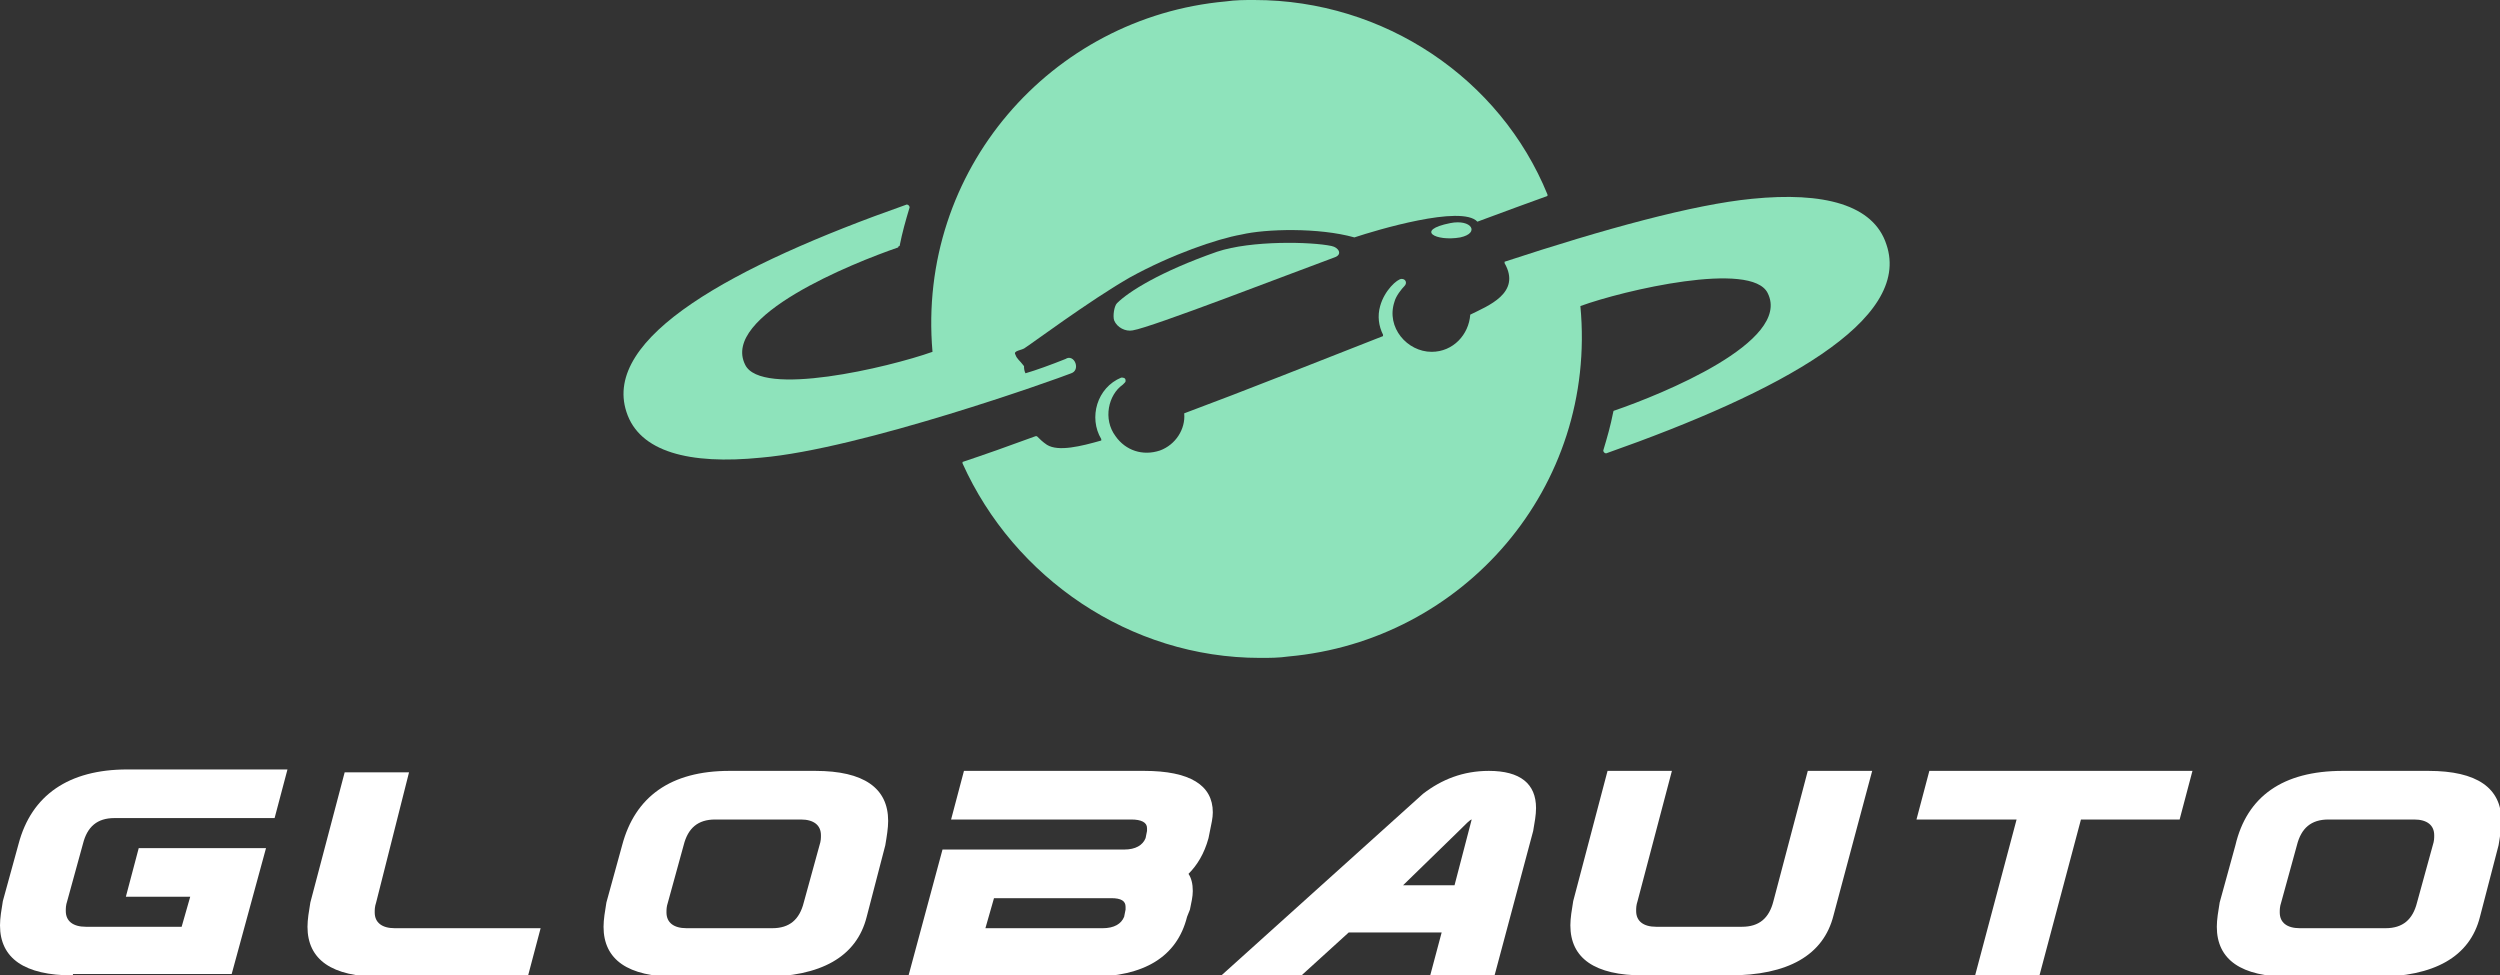
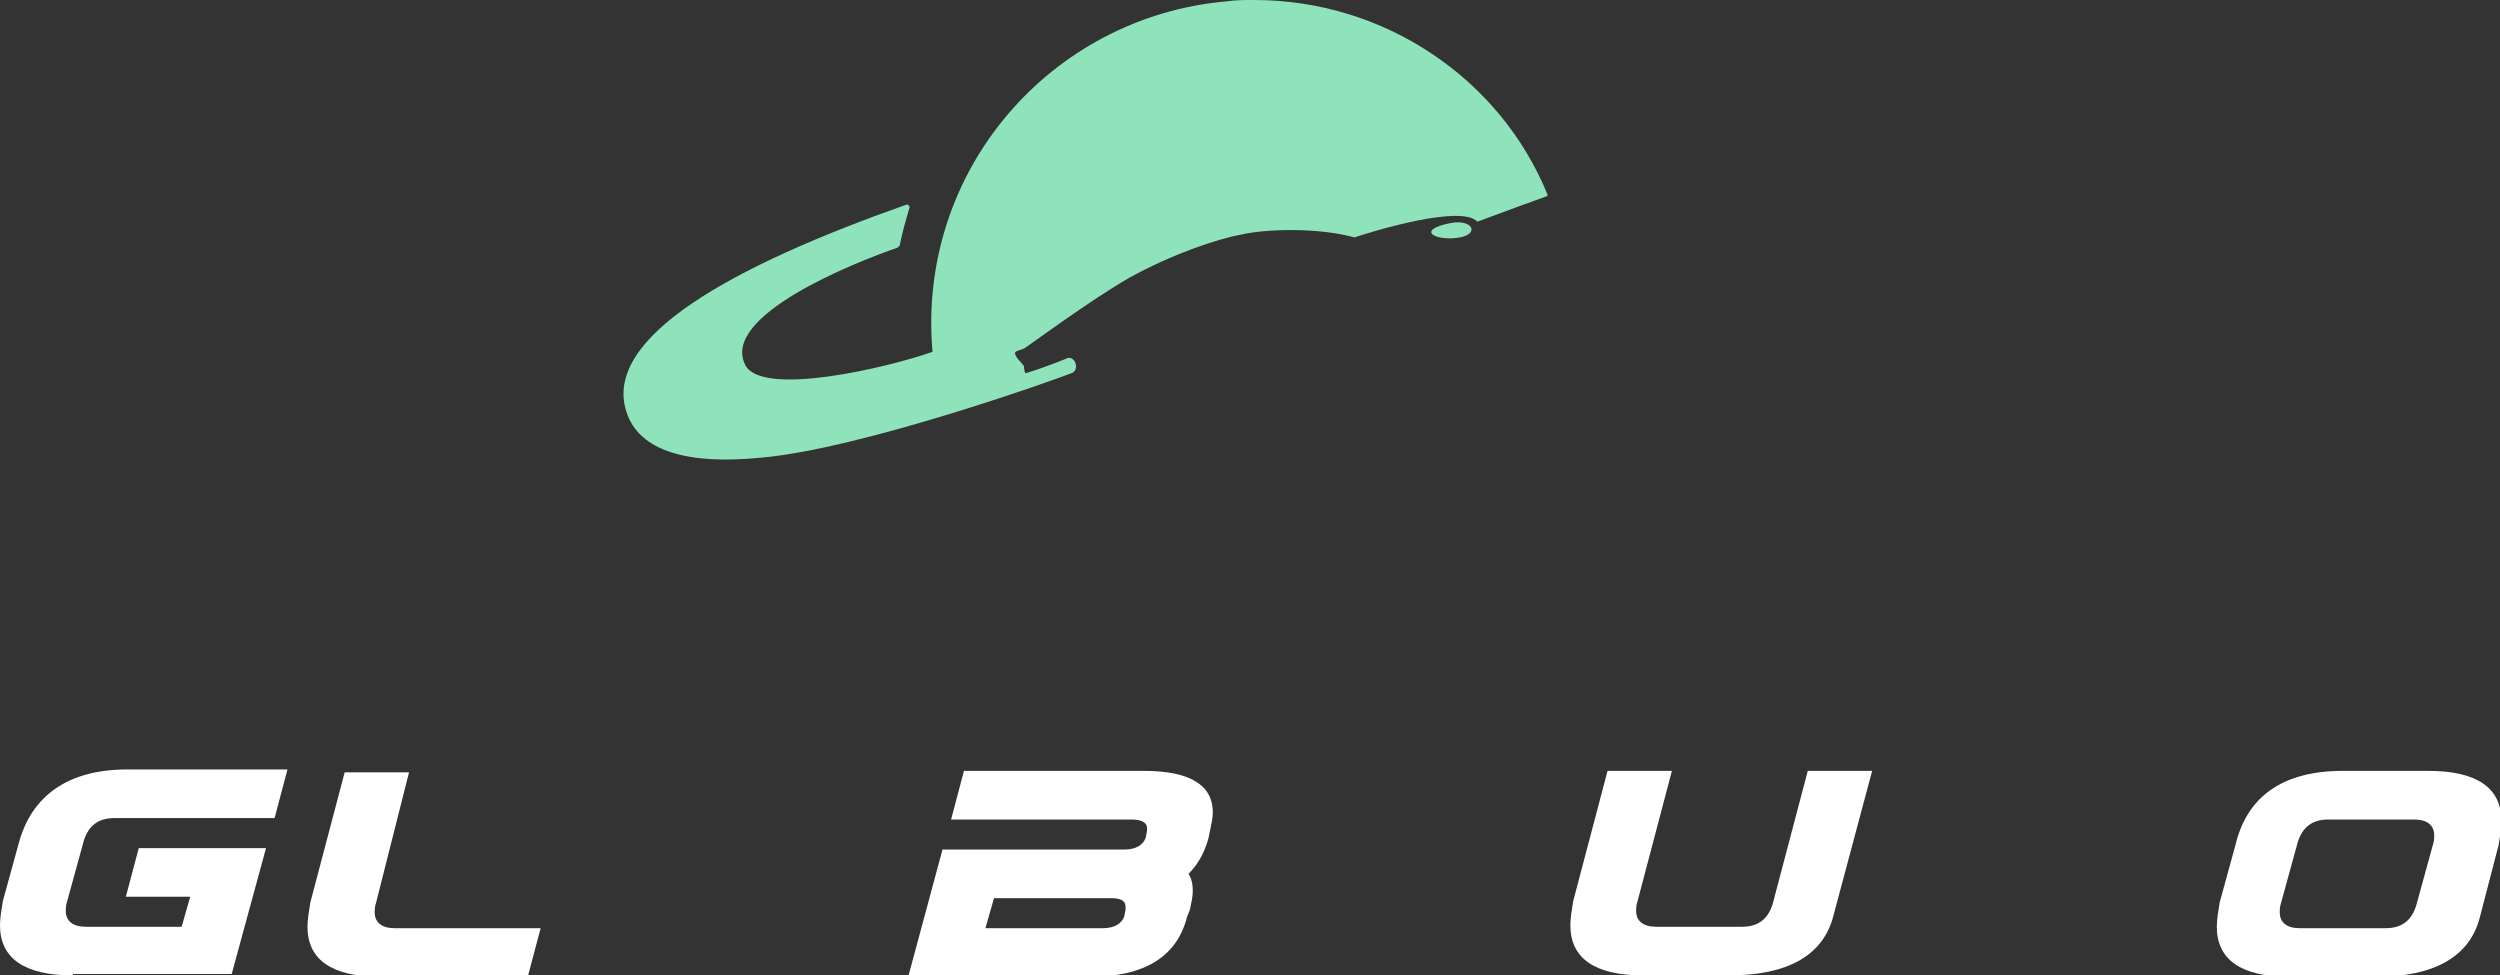
<svg xmlns="http://www.w3.org/2000/svg" version="1.1" id="Calque_1" x="0px" y="0px" width="174.8px" height="68.2px" viewBox="0 0 174.8 68.2" style="enable-background:new 0 0 174.8 68.2;" xml:space="preserve">
  <rect x="0" y="0" width="174.8" height="68.2" fill="#333333" stroke="none" />
  <style type="text/css">
	.st0{fill:#8EE3BB;}
	.st1{fill:#FFFFFF;}
</style>
  <g>
    <path class="st0" d="M74.9,26.1c0.3-0.1,0.4-0.4,0.3-0.7c-0.1-0.3-0.4-0.5-0.7-0.3c-1,0.4-2.1,0.8-2.8,1c-0.1-0.2-0.1-0.4-0.1-0.5   c-0.3-0.4-0.5-0.5-0.6-0.8c-0.2-0.3,0.5-0.3,0.7-0.5c0.2-0.1,4.5-3.3,7.3-4.9c2.9-1.6,6.1-2.7,7.8-3c1.7-0.4,5.4-0.5,7.9,0.2   c1.5-0.5,7.5-2.3,8.6-1.1c0,0,0,0,0,0c1.9-0.7,3.5-1.3,4.9-1.8c0,0,0,0,0-0.1C104.9,5.5,96.8,0,87.7,0c-0.7,0-1.3,0-2,0.1   C73.5,1.2,64.1,11.9,65.2,24.6c0,0,0,0,0,0c-3.1,1.1-12,3.2-13.1,0.9c-1.7-3.4,7.5-7.1,10.7-8.2c0,0,0-0.1,0.1-0.1   c0.2-1,0.4-1.7,0.7-2.7c0-0.1-0.1-0.2-0.2-0.2c-12.2,4.3-21.3,9.3-19.6,14.5c0.9,2.8,4.4,3.7,9.4,3.2   C60.2,31.4,73.9,26.5,74.9,26.1z" />
-     <path class="st0" d="M131.9,17.1c-0.9-2.8-4.4-3.7-9.4-3.2c-4.1,0.4-10.3,2.1-17.3,4.4c0,0,0,0,0,0.1c1.2,2.1-1.2,3-2.4,3.6   c0,0,0,0,0,0c-0.1,1.4-1.2,2.6-2.7,2.6c-1.7,0-3.2-1.7-2.6-3.5c0.1-0.4,0.5-0.9,0.7-1.1c0.2-0.2,0.1-0.5-0.2-0.5   c-0.3,0-1.2,0.8-1.5,1.9c-0.2,0.7-0.1,1.4,0.2,2c0,0,0,0.1,0,0.1c-4.6,1.8-9.6,3.8-13.9,5.4c0,0,0,0,0,0c0.1,1.1-0.6,2.2-1.7,2.6   c-1.2,0.4-2.4,0-3.1-1c-0.9-1.2-0.5-2.9,0.5-3.6c0,0,0.1-0.1,0.1-0.1c0.1-0.1,0.1-0.1,0.1-0.2c0-0.2-0.2-0.2-0.3-0.2   c-1.7,0.7-2.3,2.8-1.4,4.3c0,0,0,0.1,0,0.1c-1.4,0.4-3,0.8-3.8,0.3c-0.3-0.2-0.5-0.4-0.7-0.6c0,0,0,0-0.1,0   c-1.9,0.7-3.6,1.3-5.1,1.8c0,0,0,0,0,0.1C70.9,40.4,79,46,88.1,46c0.7,0,1.3,0,2-0.1c12.2-1.1,21.6-11.8,20.4-24.5   c3-1.1,12-3.2,13.1-0.9c1.7,3.4-7.5,7.1-10.7,8.2c-0.1,0-0.1,0.1-0.1,0.1c-0.2,1-0.4,1.7-0.7,2.7c0,0.1,0.1,0.2,0.2,0.2   C124.5,27.4,133.7,22.4,131.9,17.1z" />
-     <path class="st0" d="M85.1,17.6c-4,1.4-6.2,2.8-7,3.6c-0.2,0.2-0.3,0.9-0.2,1.2c0.2,0.5,0.8,0.8,1.3,0.7c1.3-0.2,11.1-4,14.1-5.1   c0.6-0.2,0.3-0.7-0.2-0.8C91.7,16.9,87.5,16.8,85.1,17.6z" />
    <path class="st0" d="M101.4,15.6c-2.5,0.5-1,1.3,0.7,1C103.5,16.3,102.9,15.3,101.4,15.6z" />
  </g>
  <g>
    <path class="st1" d="M5.1,68.2c-3.4,0-5.1-1.2-5.1-3.5c0-0.5,0.1-1.1,0.2-1.7l1.1-4c0.9-3.4,3.5-5.2,7.6-5.2h11.2l-0.9,3.4H8   c-1.2,0-1.9,0.6-2.2,1.8l-1.1,4c-0.1,0.3-0.1,0.5-0.1,0.7c0,0.7,0.5,1.1,1.4,1.1h6.7l0.6-2.1H8.8l0.9-3.4h8.9l-2.4,8.8H5.1z" />
    <path class="st1" d="M26.3,63.1c-0.1,0.3-0.1,0.5-0.1,0.7c0,0.7,0.5,1.1,1.4,1.1h10.2l-0.9,3.4H26.6c-3.4,0-5.1-1.2-5.1-3.5   c0-0.5,0.1-1.1,0.2-1.7l2.4-9.1h4.5L26.3,63.1z" />
-     <path class="st1" d="M51,53.9h6c3.4,0,5.1,1.2,5.1,3.5c0,0.5-0.1,1.1-0.2,1.7l-1.3,5c-0.7,2.8-3.2,4.2-7.3,4.2h-6   c-3.4,0-5.1-1.2-5.1-3.5c0-0.5,0.1-1.1,0.2-1.7l1.1-4C44.4,55.7,46.9,53.9,51,53.9z M57.3,59.1c0.1-0.3,0.1-0.5,0.1-0.7   c0-0.7-0.5-1.1-1.4-1.1h-6c-1.2,0-1.9,0.6-2.2,1.8l-1.1,4c-0.1,0.3-0.1,0.5-0.1,0.7c0,0.7,0.5,1.1,1.4,1.1h6c1.2,0,1.9-0.6,2.2-1.8   L57.3,59.1z" />
    <path class="st1" d="M65.9,59.4h12.7c0.8,0,1.3-0.3,1.5-0.8l0.1-0.5c0-0.1,0-0.1,0-0.2c0-0.4-0.4-0.6-1.1-0.6H66.5l0.9-3.4H80   c3.2,0,4.8,1,4.8,2.9c0,0.4-0.1,0.8-0.2,1.3l-0.1,0.5c-0.3,1.1-0.8,1.9-1.4,2.5c0.2,0.3,0.3,0.7,0.3,1.2c0,0.4-0.1,0.8-0.2,1.3   L83,64.1c-0.7,2.8-3,4.2-6.8,4.2H63.5L65.9,59.4z M77.7,62.8h-8.2l-0.6,2.1h8.2c0.8,0,1.3-0.3,1.5-0.8l0.1-0.5c0-0.1,0-0.1,0-0.2   C78.7,63,78.4,62.8,77.7,62.8z" />
-     <path class="st1" d="M104.1,53.9c2.2,0,3.3,0.9,3.3,2.6c0,0.5-0.1,1-0.2,1.6l-2.7,10.1H100l0.8-3h-6.5l-3.3,3h-5.6l14.1-12.7   C100.8,54.5,102.3,53.9,104.1,53.9z M102.9,57.3c-0.1,0-0.4,0.3-1,0.9l-3.8,3.7h3.6L102.9,57.3z" />
    <path class="st1" d="M126.4,53.9h4.5l-2.7,10.1c-0.7,2.8-3.2,4.2-7.3,4.2h-6c-3.4,0-5.1-1.2-5.1-3.5c0-0.5,0.1-1.1,0.2-1.7l2.4-9.1   h4.5l-2.4,9.1c-0.1,0.3-0.1,0.5-0.1,0.7c0,0.7,0.5,1.1,1.4,1.1h6c1.2,0,1.9-0.6,2.2-1.8L126.4,53.9z" />
-     <path class="st1" d="M145.5,57.3l-2.9,10.9h-4.5l2.9-10.9h-7l0.9-3.4h18.4l-0.9,3.4H145.5z" />
    <path class="st1" d="M163.8,53.9h6c3.4,0,5.1,1.2,5.1,3.5c0,0.5-0.1,1.1-0.2,1.7l-1.3,5c-0.7,2.8-3.2,4.2-7.3,4.2h-6   c-3.4,0-5.1-1.2-5.1-3.5c0-0.5,0.1-1.1,0.2-1.7l1.1-4C157.1,55.7,159.6,53.9,163.8,53.9z M170.1,59.1c0.1-0.3,0.1-0.5,0.1-0.7   c0-0.7-0.5-1.1-1.4-1.1h-6c-1.2,0-1.9,0.6-2.2,1.8l-1.1,4c-0.1,0.3-0.1,0.5-0.1,0.7c0,0.7,0.5,1.1,1.4,1.1h6c1.2,0,1.9-0.6,2.2-1.8   L170.1,59.1z" />
  </g>
</svg>